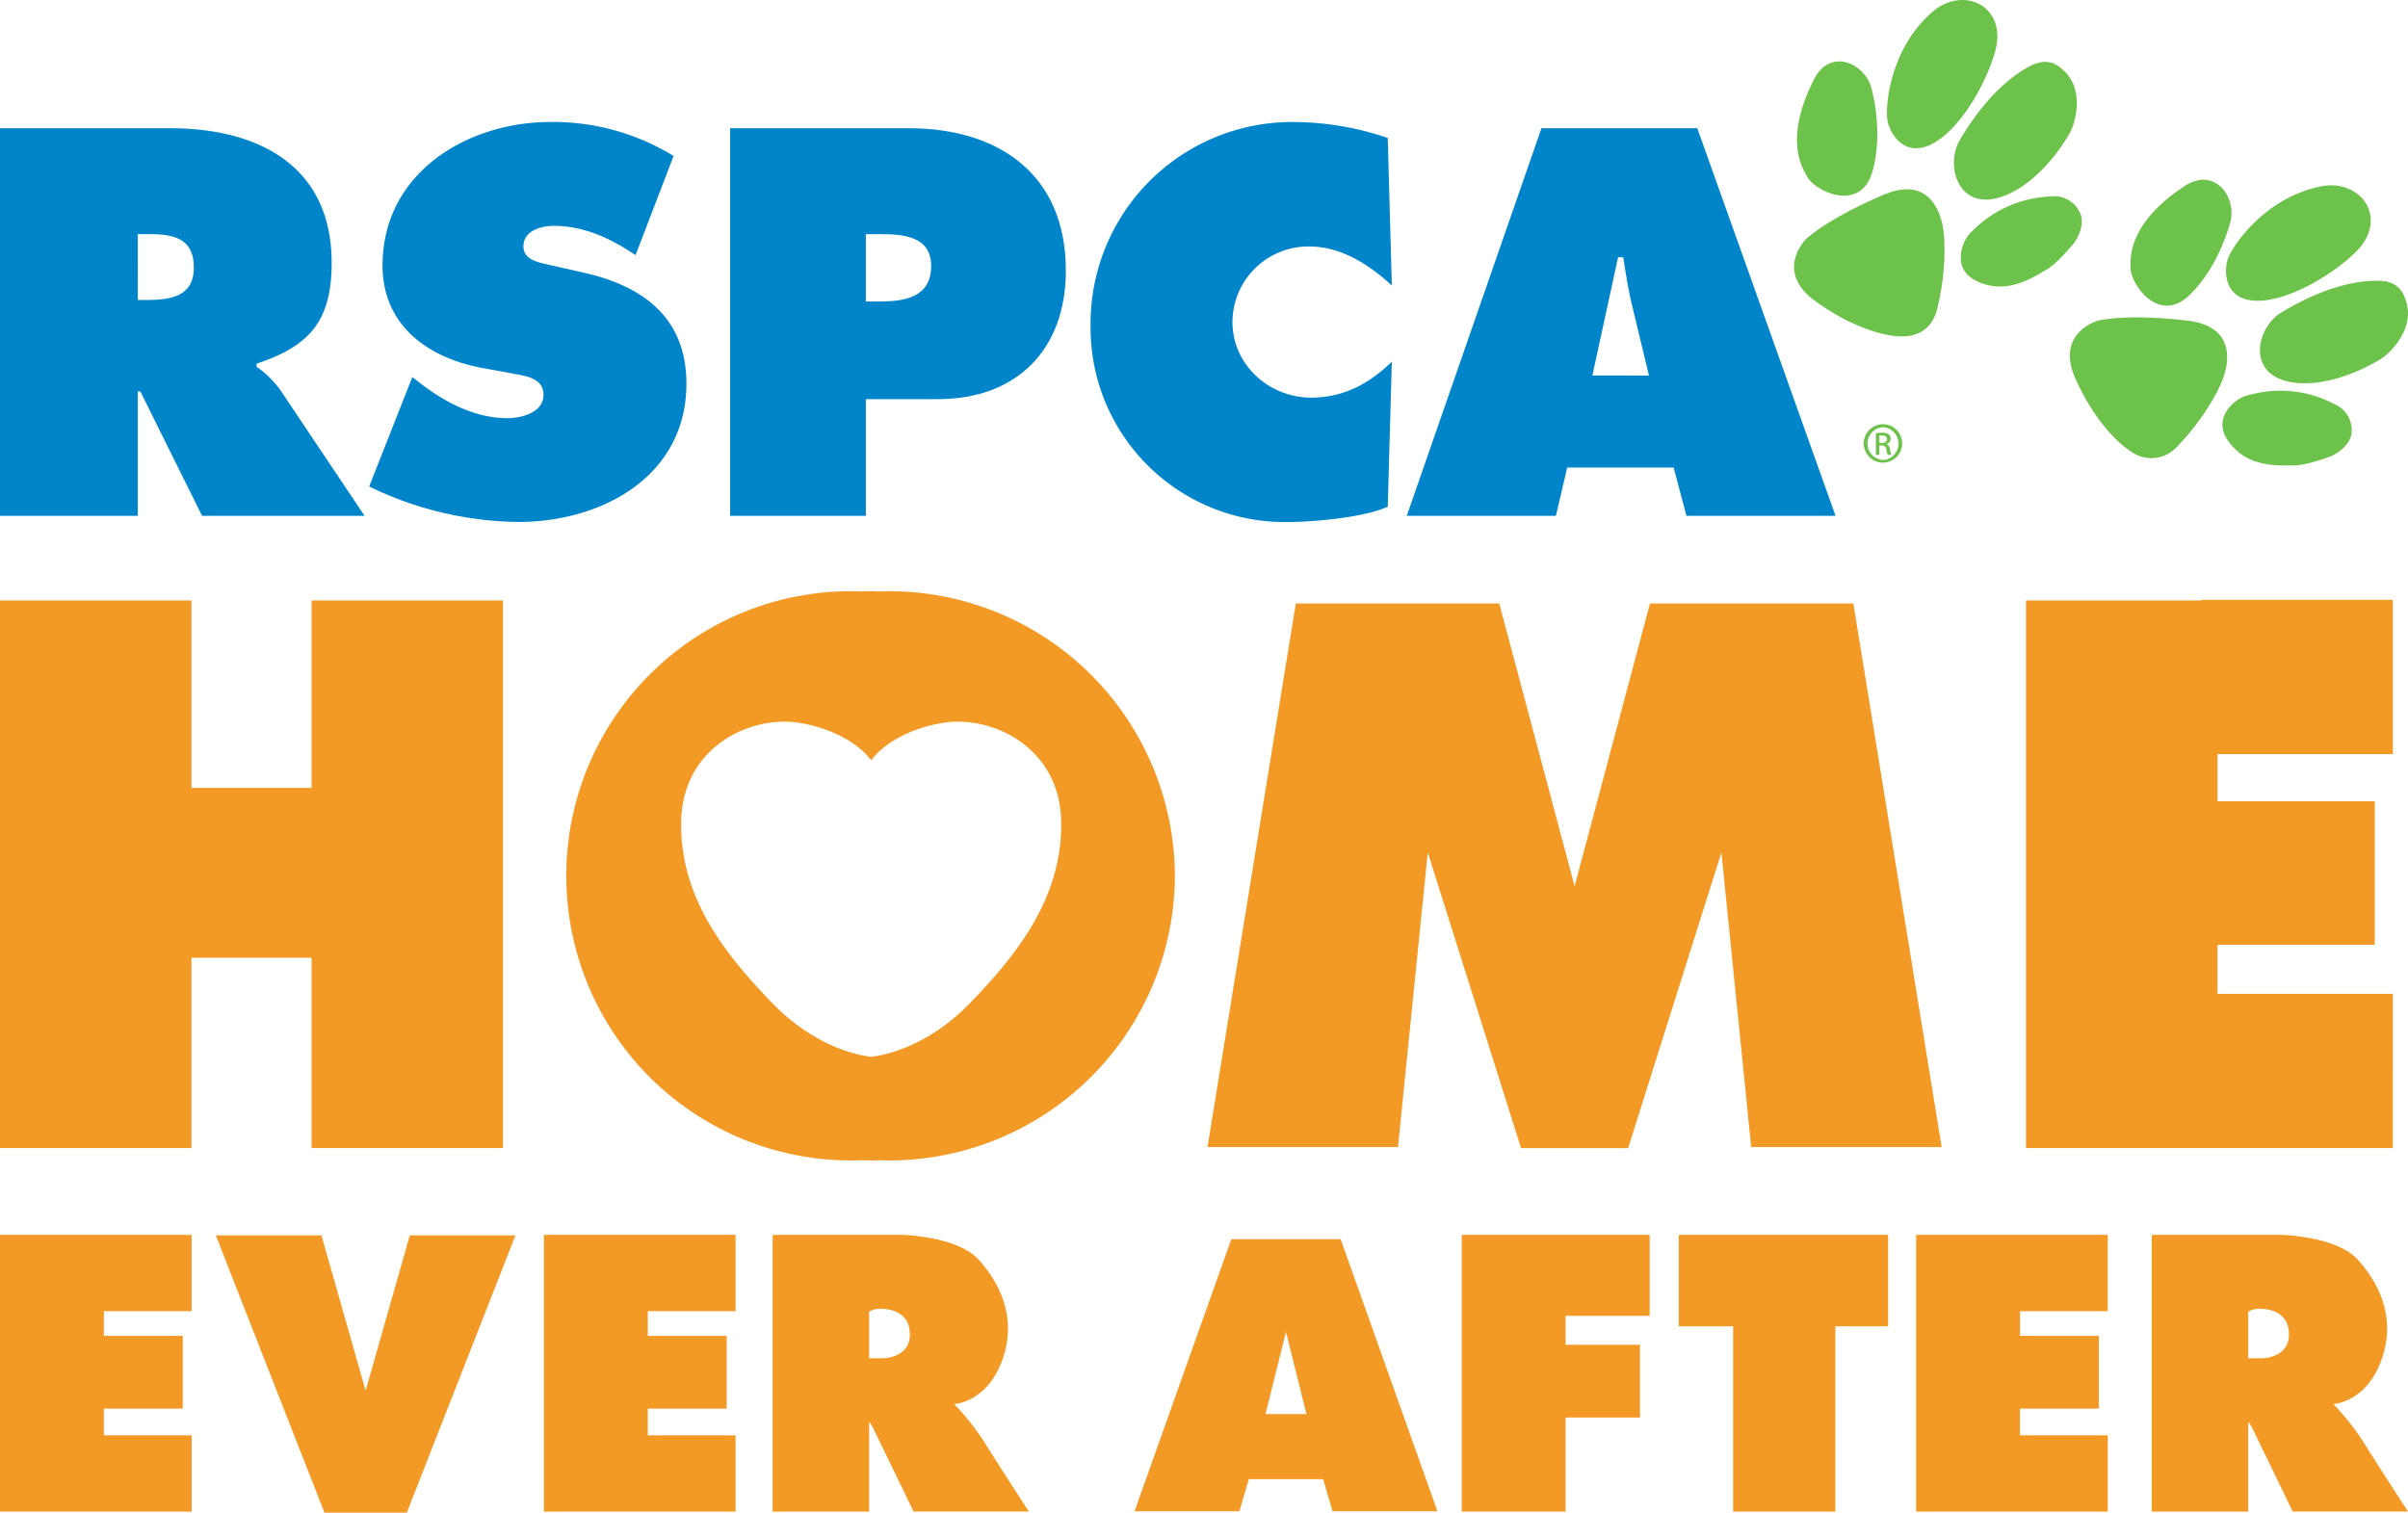
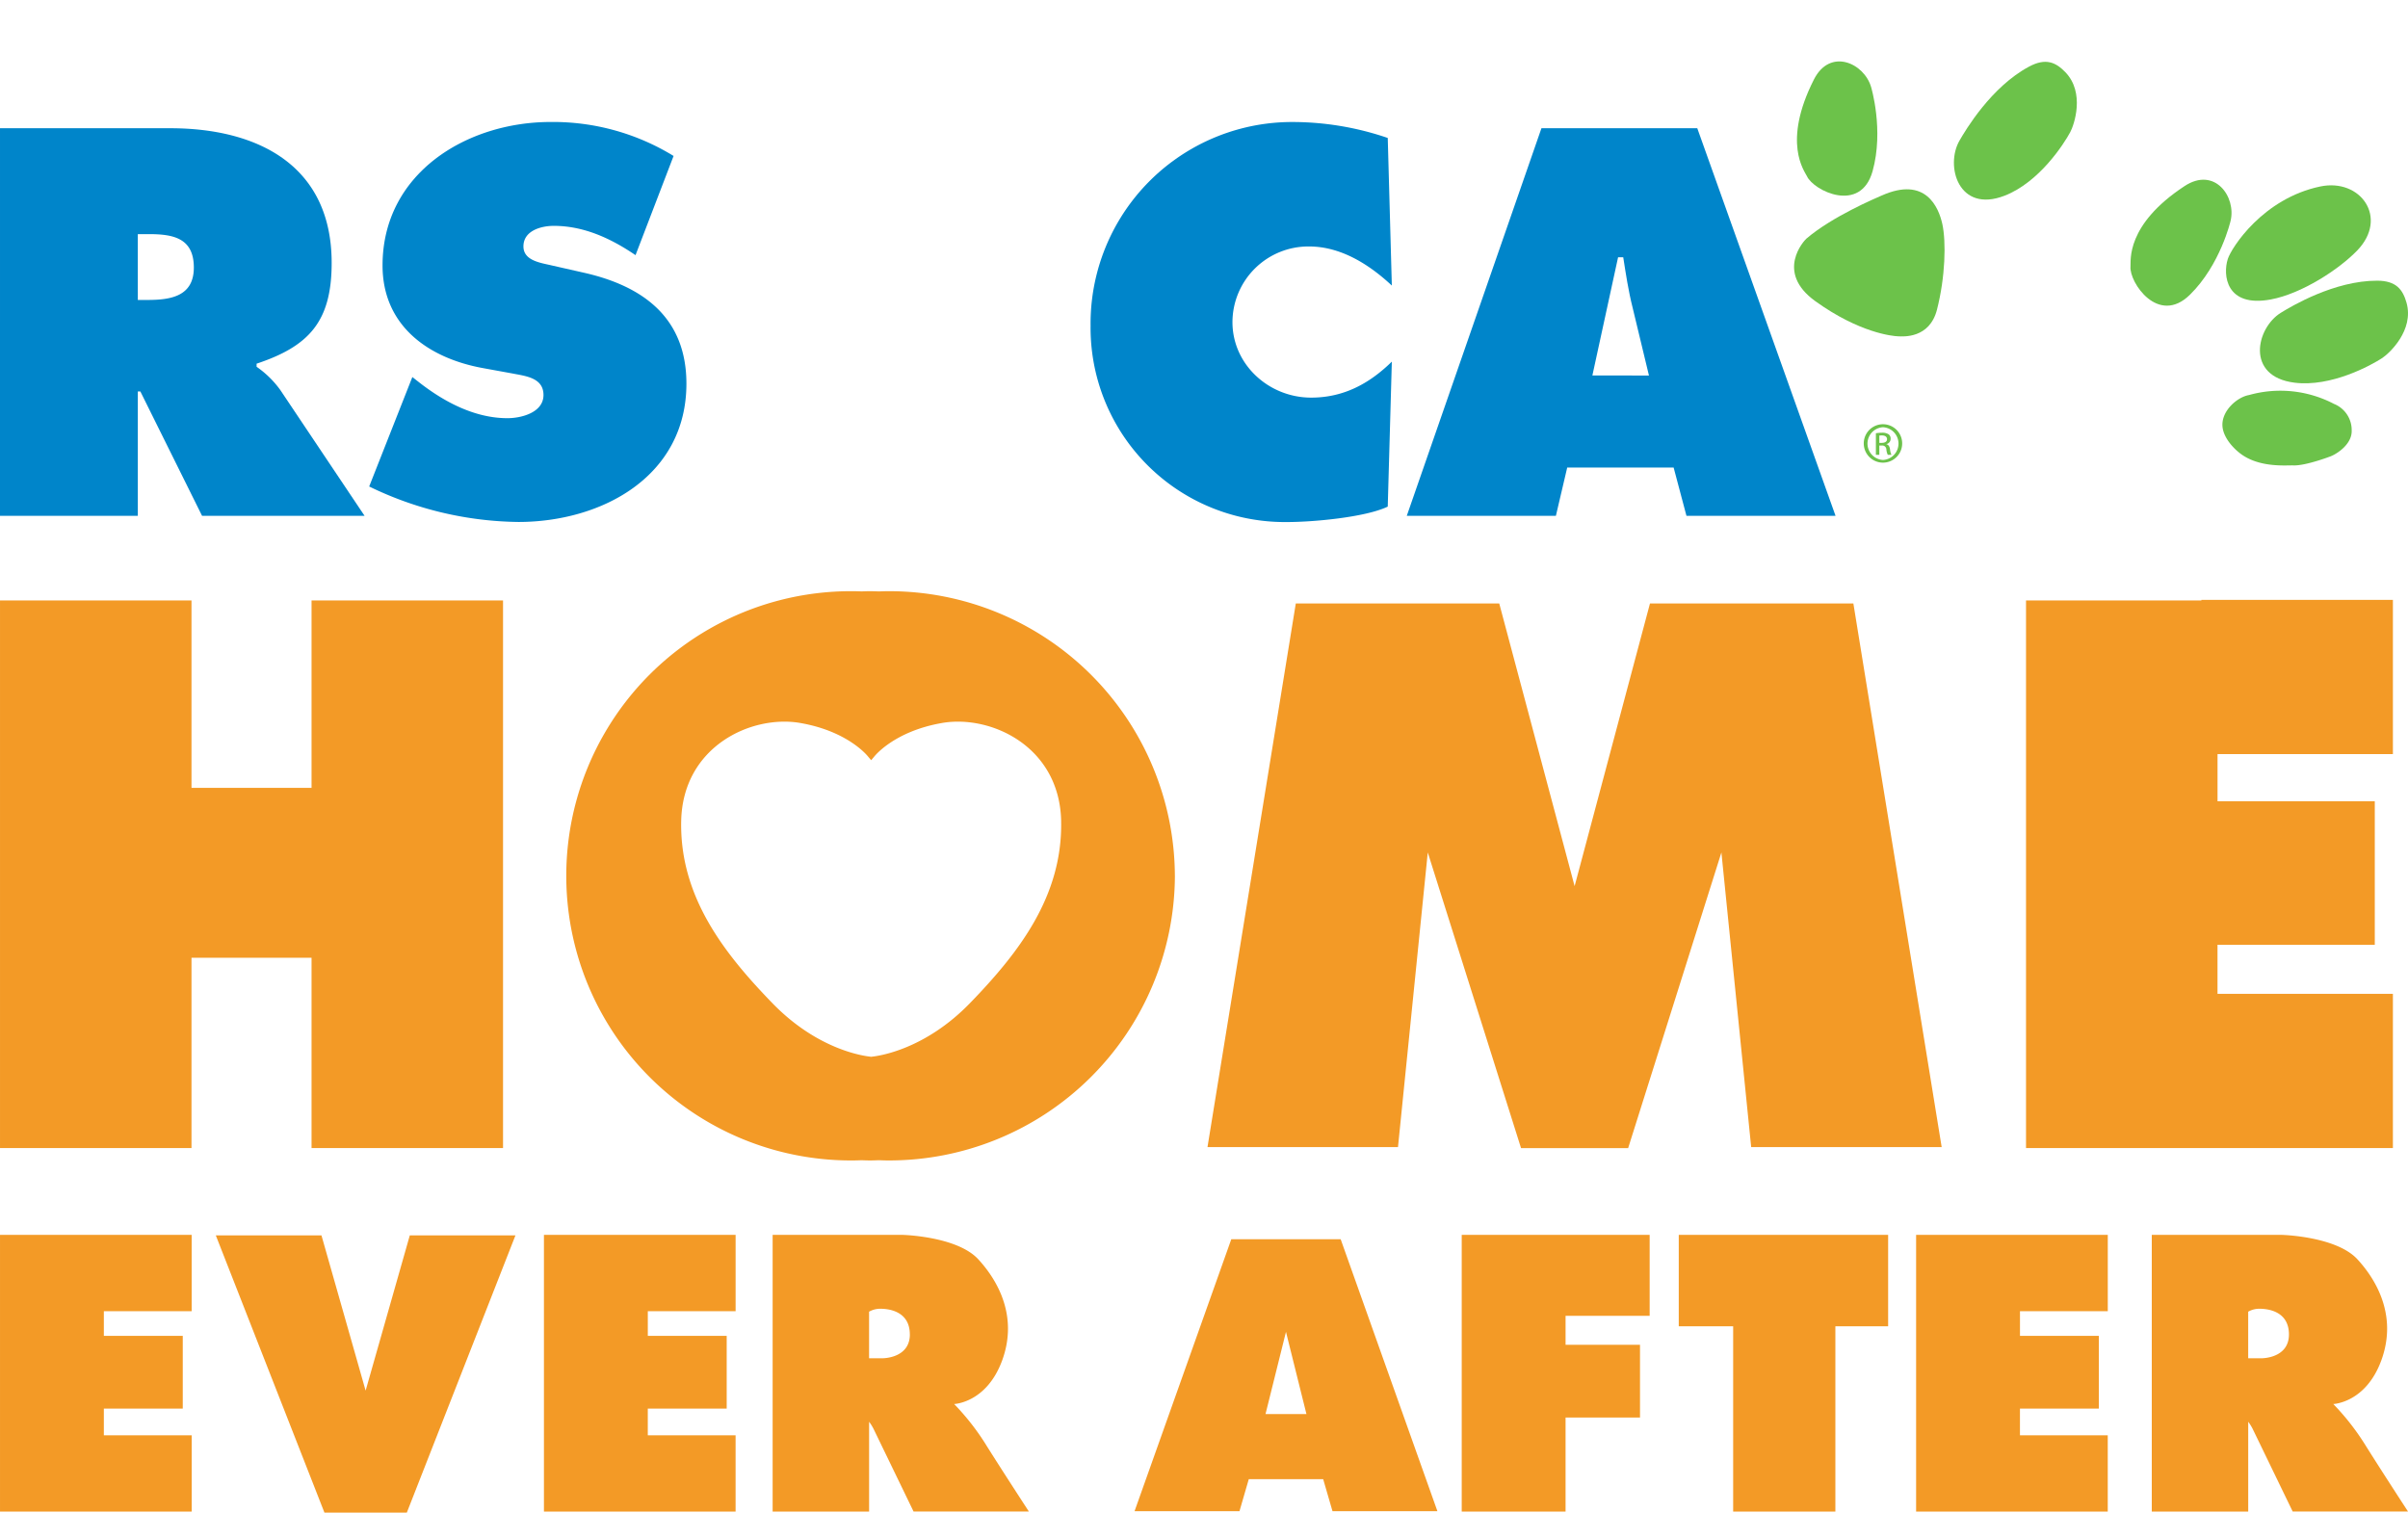
<svg xmlns="http://www.w3.org/2000/svg" width="373.792" height="234.833" viewBox="0 0 373.792 234.833">
  <defs>
    <style>.a{fill:#6cc24a;}.b{fill:#0085ca;}.c{fill:#f39a26;}</style>
  </defs>
  <g transform="translate(3061.583 -2125)">
    <g transform="translate(-3061.583 2125)">
      <path class="a" d="M822.524,376.932c-.583-2.054-1.6-3.42-4.549-3.432-6.657-.017-13.325,3.971-14.965,4.983-3.829,2.361-5.521,9.886,2.108,10.85,5.7.722,11.906-2.692,13.646-3.833,1.078-.713,4.958-4.295,3.76-8.568" transform="translate(-448.958 -329.925)" />
      <path class="a" d="M800.939,368.7c.909-3.743-2.454-8.494-7.139-5.418-9.18,6.036-8.312,11.618-8.395,12.5-.207,2.438,4.313,9.2,9.226,4.37,4.738-4.654,6.308-11.456,6.308-11.456" transform="translate(-454.69 -334.394)" />
      <path class="a" d="M816.386,373.017c4.878-5.082.5-11.222-5.744-9.922-8.907,1.856-13.8,9.508-14.363,11.261-.785,2.445-.316,7.576,6.667,6.282,4.8-.885,10.632-4.688,13.439-7.621" transform="translate(-450.461 -334.146)" />
      <path class="a" d="M812.443,395.879c.988-.394,3.3-1.887,3.227-4a4.375,4.375,0,0,0-2.754-4.121,17.949,17.949,0,0,0-13.175-1.375c-1.785.3-4.219,2.363-4.137,4.723.062,1.834,1.746,3.679,3.132,4.611,2.917,1.96,6.832,1.553,7.89,1.592,1.932.067,5.817-1.427,5.817-1.427" transform="translate(-450.619 -325.055)" />
-       <path class="a" d="M796.674,378.047c-1.046-.108-8.277-1-13.485-.011-.344.063-6.846,2.013-3.618,9.124,3.49,7.687,7.687,10.644,8.385,11.082a5.4,5.4,0,0,0,7.337-.562c3.66-3.769,6.474-8.409,7.327-11.107.81-2.549,1.46-7.765-5.947-8.525" transform="translate(-457.372 -328.3)" />
      <path class="a" d="M758.223,392.324h.386c.436,0,.809-.158.809-.574,0-.3-.213-.583-.809-.583a2,2,0,0,0-.386.027Zm0,1.855h-.534v-3.348a5.691,5.691,0,0,1,.944-.08,1.784,1.784,0,0,1,1.041.249.817.817,0,0,1,.3.7.826.826,0,0,1-.655.814v.025c.3.053.5.319.567.814a2.381,2.381,0,0,0,.218.827h-.567a2.362,2.362,0,0,1-.224-.855.629.629,0,0,0-.726-.585h-.368Zm.557-4.282a2.545,2.545,0,0,0,.014,5.082,2.545,2.545,0,0,0,0-5.082Zm.014-.466a2.982,2.982,0,1,1-.014,0Z" transform="translate(-466.495 -323.57)" />
      <path class="a" d="M759.9,353.138c-1.079-3.7-6.359-6.148-8.884-1.147-4.958,9.8-1.438,14.21-1.06,15.02,1.028,2.22,8.317,5.833,10.174-.8,1.789-6.4-.229-13.073-.229-13.073" transform="translate(-469.452 -339.631)" />
      <path class="a" d="M761.682,364.32c-.964.428-7.677,3.255-11.7,6.7-.27.225-4.942,5.155,1.4,9.714,6.856,4.93,11.968,5.408,12.787,5.445s4.931.385,6.089-4.142c1.3-5.089,1.43-10.514.832-13.278-.576-2.616-2.6-7.462-9.4-4.44" transform="translate(-469.58 -333.97)" />
-       <path class="a" d="M775.251,350.02c1.7-6.836-5.148-9.985-9.918-5.747-6.806,6.036-7.237,15.11-6.856,16.913.539,2.511,3.5,6.73,8.914,2.132,3.724-3.159,6.883-9.357,7.86-13.3" transform="translate(-465.468 -342.351)" />
      <path class="a" d="M783.105,350.816c-1.487-1.535-3.04-2.251-5.633-.86-5.871,3.143-9.84,9.822-10.8,11.491-2.249,3.9-.164,11.321,7.007,8.547,5.365-2.08,9.2-8.021,10.184-9.857.616-1.139,2.325-6.136-.757-9.321" transform="translate(-462.504 -339.614)" />
-       <path class="a" d="M784.1,371.442c.667-.832,1.929-3.279.807-5.074a4.357,4.357,0,0,0-4.435-2.206,17.952,17.952,0,0,0-12.113,5.365c-1.4,1.146-2.487,4.146-1.24,6.155.964,1.56,3.342,2.322,5.01,2.44,3.5.246,6.7-2.054,7.637-2.549,1.708-.9,4.334-4.131,4.334-4.131" transform="translate(-462.199 -333.655)" />
      <path class="b" d="M570.387,383.241H571.9c3.591,0,7.182-.561,7.182-5.029,0-4.63-3.272-5.189-7.024-5.189h-1.674Zm-21.393-26.659h26.42c13.567,0,25.063,5.747,25.063,20.909,0,9.1-3.511,12.932-11.653,15.644v.48a15.212,15.212,0,0,1,3.671,3.594l13.094,19.551H580.361l-9.581-19.313h-.393V416.76H548.993Z" transform="translate(-548.993 -336.674)" />
      <path class="b" d="M596.661,395.484l1.122.878c3.907,3.034,8.617,5.509,13.645,5.509,2.156,0,5.589-.876,5.589-3.6s-2.878-2.95-4.871-3.35l-4.388-.8c-8.543-1.518-15.724-6.547-15.724-15.964,0-14.287,13.011-22.271,26.1-22.271a35.773,35.773,0,0,1,19.077,5.274l-5.906,15.4c-3.755-2.557-7.981-4.548-12.69-4.548-1.918,0-4.71.716-4.71,3.19,0,2.234,2.713,2.553,4.39,2.953l4.945,1.12c9.262,2.076,15.964,7.021,15.964,17.237,0,14.368-13.088,21.47-26.1,21.47a54.246,54.246,0,0,1-23.144-5.508Z" transform="translate(-532.652 -336.948)" />
-       <path class="b" d="M651.082,383.48h2.156c3.829,0,7.981-.639,7.981-5.506,0-4.712-4.471-4.951-8.061-4.951h-2.076Zm-21.07-26.9H657.7c14.048,0,24.425,7.182,24.425,22.108,0,12.292-7.66,19.954-19.873,19.954H651.082V416.76h-21.07Z" transform="translate(-516.674 -336.674)" />
      <path class="b" d="M716.772,381.278c-3.507-3.273-7.9-6.066-12.848-6.066a11.786,11.786,0,0,0-11.892,11.731c0,6.627,5.674,11.734,12.211,11.734,5.032,0,9.021-2.154,12.529-5.584l-.634,22.506c-3.511,1.676-11.653,2.395-15.564,2.395A30.156,30.156,0,0,1,670.009,387.5a31.289,31.289,0,0,1,31.442-31.61,45.748,45.748,0,0,1,14.687,2.476Z" transform="translate(-500.719 -336.948)" />
      <path class="b" d="M742.689,394.971l-2.554-10.615c-.643-2.553-1.038-5.19-1.438-7.742h-.8l-3.99,18.356ZM728.241,416.76H705.095L726,356.582H750.19l21.465,60.178H748.513l-1.992-7.5H730Z" transform="translate(-486.723 -336.674)" />
    </g>
    <path class="c" d="M35.99,1074.439H6.265V989.423H35.99v29.1H54.625v-29.1H84.35v85.016H54.625V1044.9H35.99Zm314.5,0h27.222V1050.5H350.486v-7.614H374.9V1020.6h-24.41v-7.326h27.222V989.34H347.984v.084H320.762v85.016h29.724Zm-161.848-42.264a44.361,44.361,0,0,1-44.533,44.188c-.472,0-.937-.021-1.405-.035-.468.014-.934.035-1.405.035-.433,0-.86-.02-1.29-.032-.43.012-.857.032-1.29.032a44.189,44.189,0,1,1,0-88.375c.433,0,.86.02,1.29.032.43-.012.857-.032,1.29-.032.472,0,.937.021,1.405.035.468-.014.934-.035,1.405-.035A44.361,44.361,0,0,1,188.638,1032.171Zm-17.655-8.479c-.231-11.629-10.935-16.557-18.482-15.248s-10.55,5.237-10.55,5.237l-.459.542-.46-.542s-3-3.927-10.549-5.237-18.251,3.619-18.482,15.248,6.546,20.407,14.169,28.261c6.975,7.187,14.076,8.184,15.234,8.3l.008.015.08-.006.08.006.008-.015c1.157-.118,8.258-1.115,15.234-8.3C164.438,1044.1,171.214,1035.32,170.983,1023.692Zm56.909,4.851,14.478,45.9H259l14.477-45.9,4.621,45.742h29.57l-13.707-84.4H262.39l-11.7,43.89-11.7-43.89H207.41l-13.708,84.4h29.571Zm-208,59.373H6.265v42.955H19.9v.007h16.12v-11.851H22.385v-4.138H34.634V1103.6H22.385v-3.83h13.63v-11.851H19.9Zm84.438,0H90.7v42.955h13.63v.007h16.12v-11.851h-13.63v-4.138h12.248V1103.6H106.823v-3.83h13.63v-11.851h-16.12Zm213,0H303.7v42.955h13.63v.007h16.12v-11.851h-13.63v-4.138h12.248V1103.6H319.824v-3.83h13.63v-11.851h-16.12Zm-42.034,0h-8.443v14.193H275.3v28.761h15.867v-28.761h8.191v-14.193H275.3Zm-30.063,0H233.166v42.955h16.119v-14.6h11.556v-11.291H249.286v-4.495h13.053v-12.572h-17.1ZM63.019,1112.1l-6.854-24.1h-16.4l16.865,43.047H69.411l16.865-43.047h-16.4Zm96.317,8.432c2.426,3.87,6.642,10.339,6.642,10.339h-17.9l-6.18-12.764a6.825,6.825,0,0,0-.723-1.173v13.941H126.2v-42.955h20.2s8.432.211,11.724,3.792,6.122,9.125,3.7,15.71-7.45,6.757-7.45,6.757A37.844,37.844,0,0,1,159.336,1120.527Zm-11.84-17.153c0-3.754-3.523-4.043-4.851-3.984a3.48,3.48,0,0,0-1.474.449v7.232h2.051S147.5,1107.129,147.5,1103.374Zm232.561,27.492h-17.9l-6.18-12.764a6.826,6.826,0,0,0-.723-1.173v13.941H340.283v-42.955h20.2s8.432.211,11.724,3.792,6.122,9.125,3.7,15.71-7.45,6.757-7.45,6.757a37.845,37.845,0,0,1,4.967,6.353C375.841,1124.4,380.057,1130.866,380.057,1130.866Zm-18.482-27.492c0-3.754-3.523-4.043-4.851-3.984a3.476,3.476,0,0,0-1.474.449v7.232H357.3S361.575,1107.129,361.575,1103.374Zm-147.2-14.785,15.016,42.219H213.106l-1.444-4.967H200.111l-1.444,4.967H182.38l15.016-42.219h16.98Zm-5.313,27.145-3.177-12.764-3.176,12.764h6.353Z" transform="translate(-3067.847 1228.794)" />
  </g>
</svg>